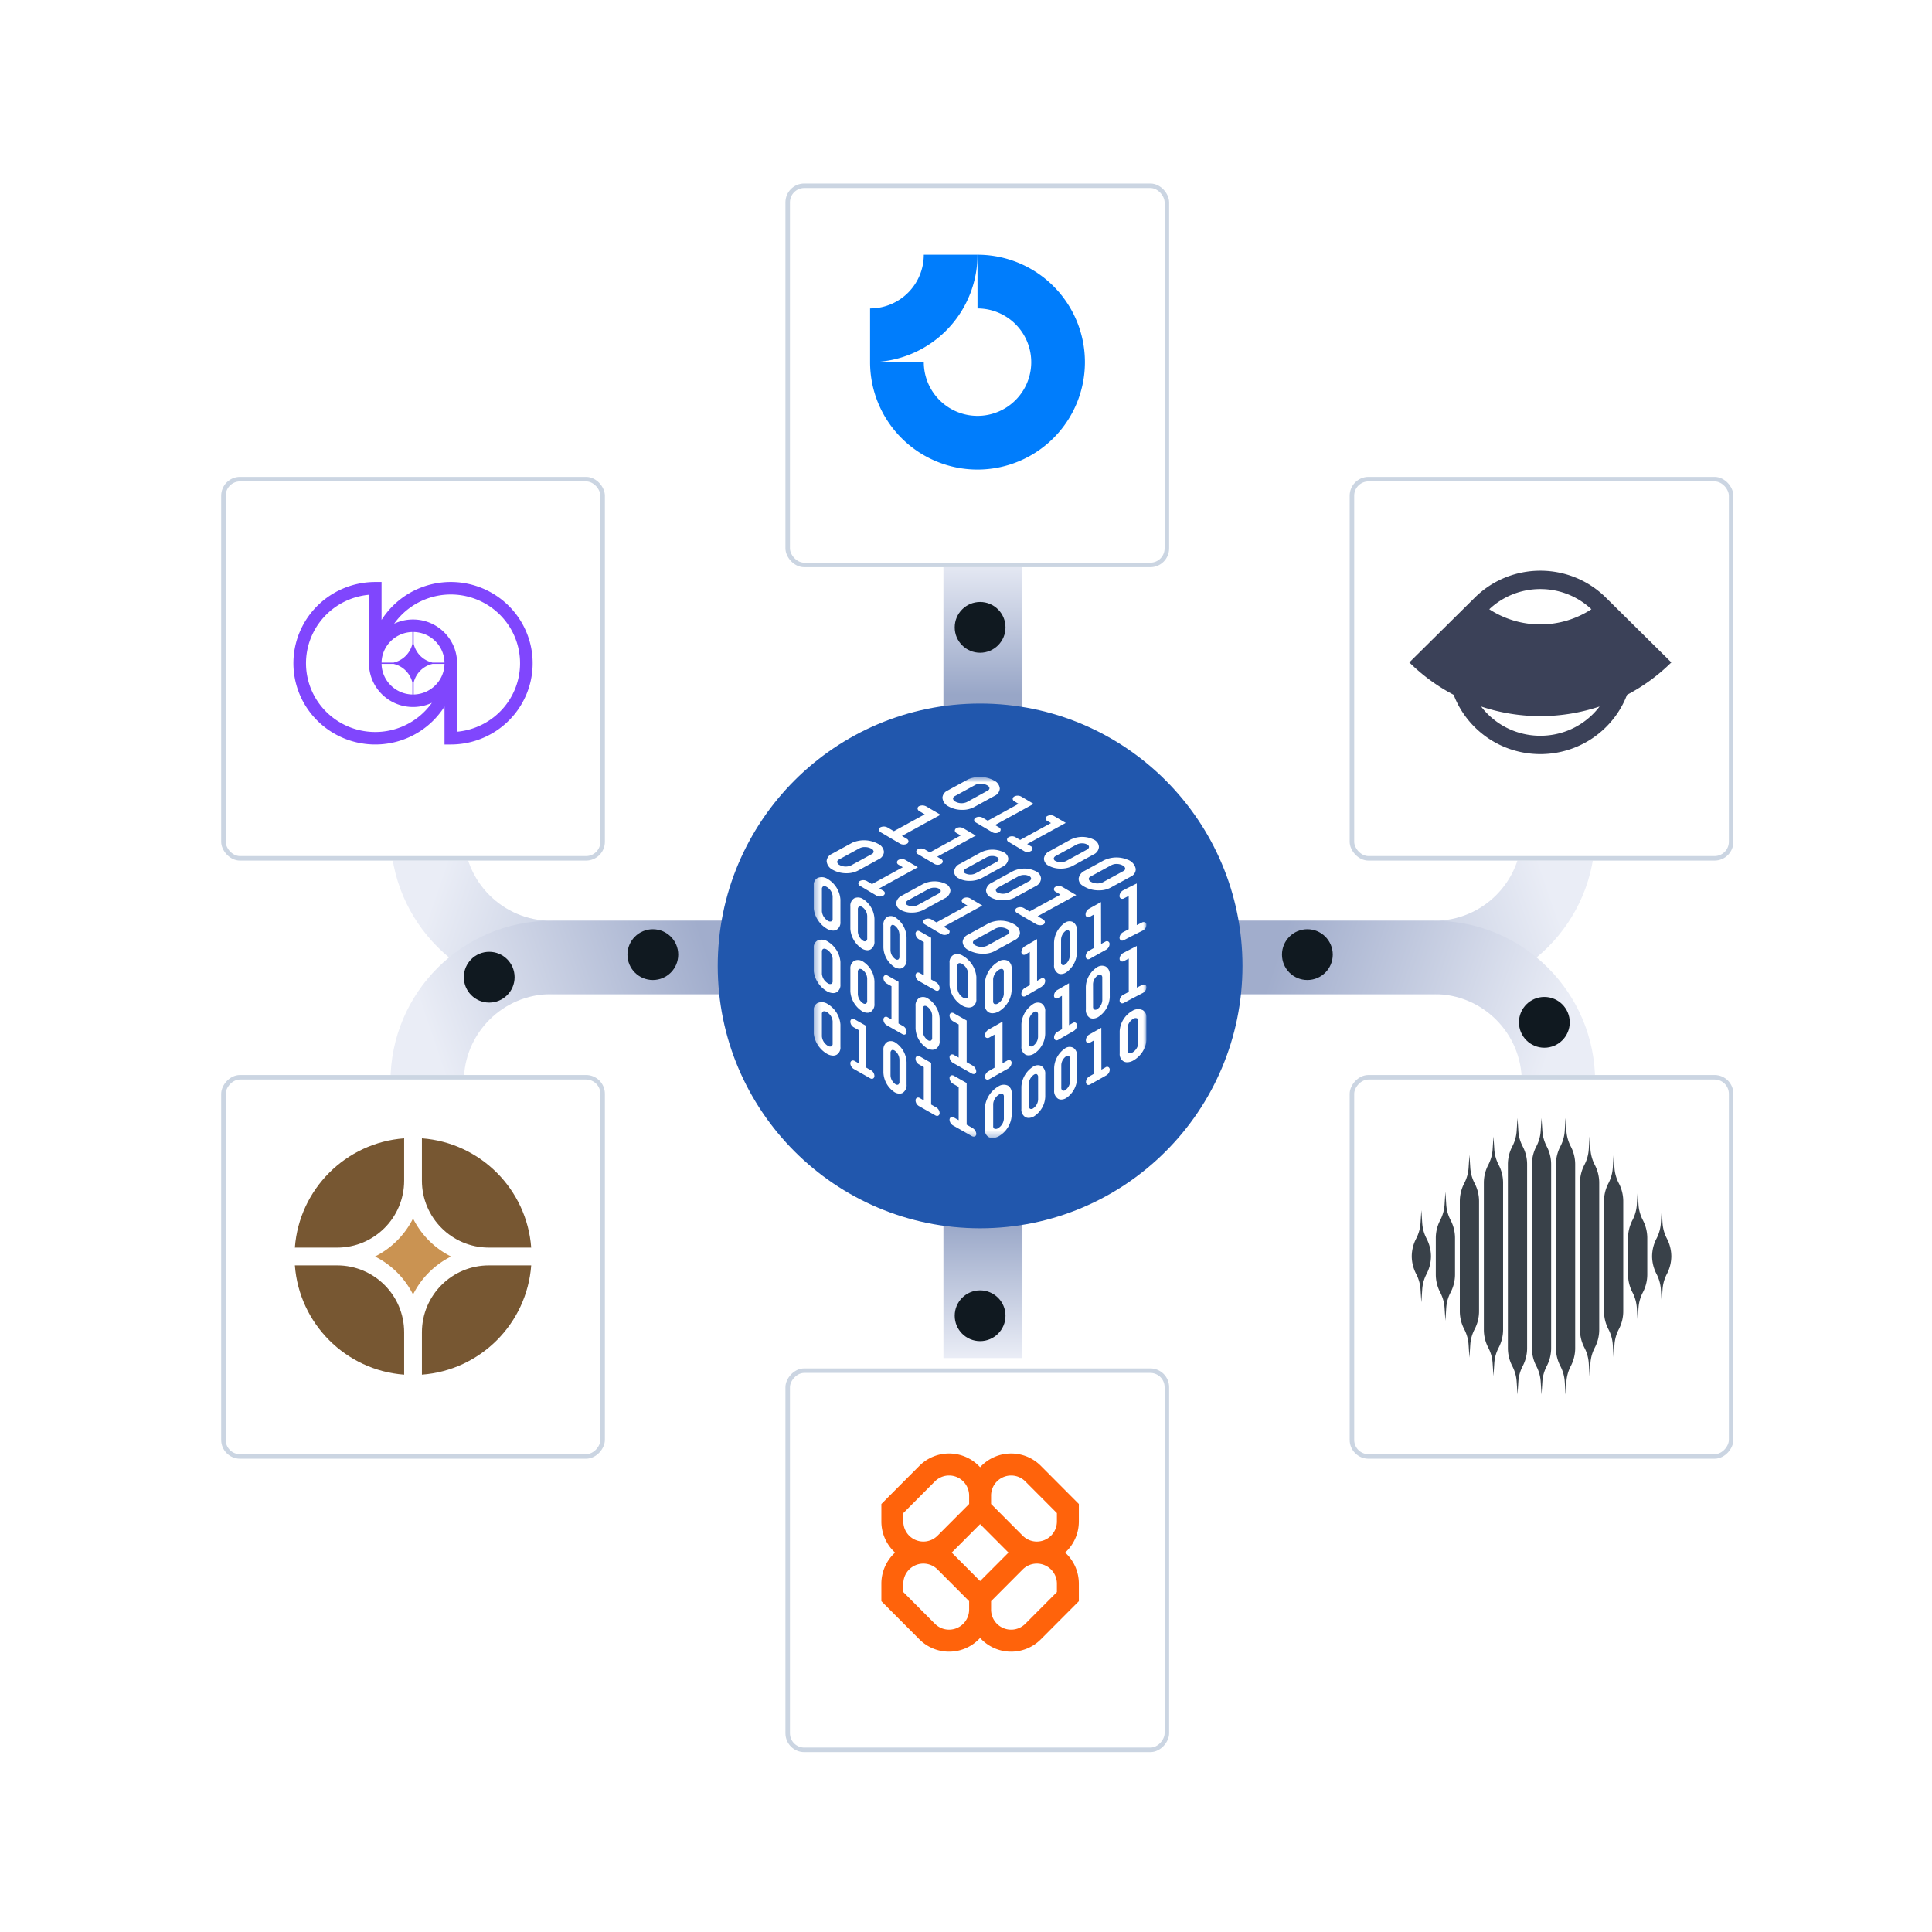
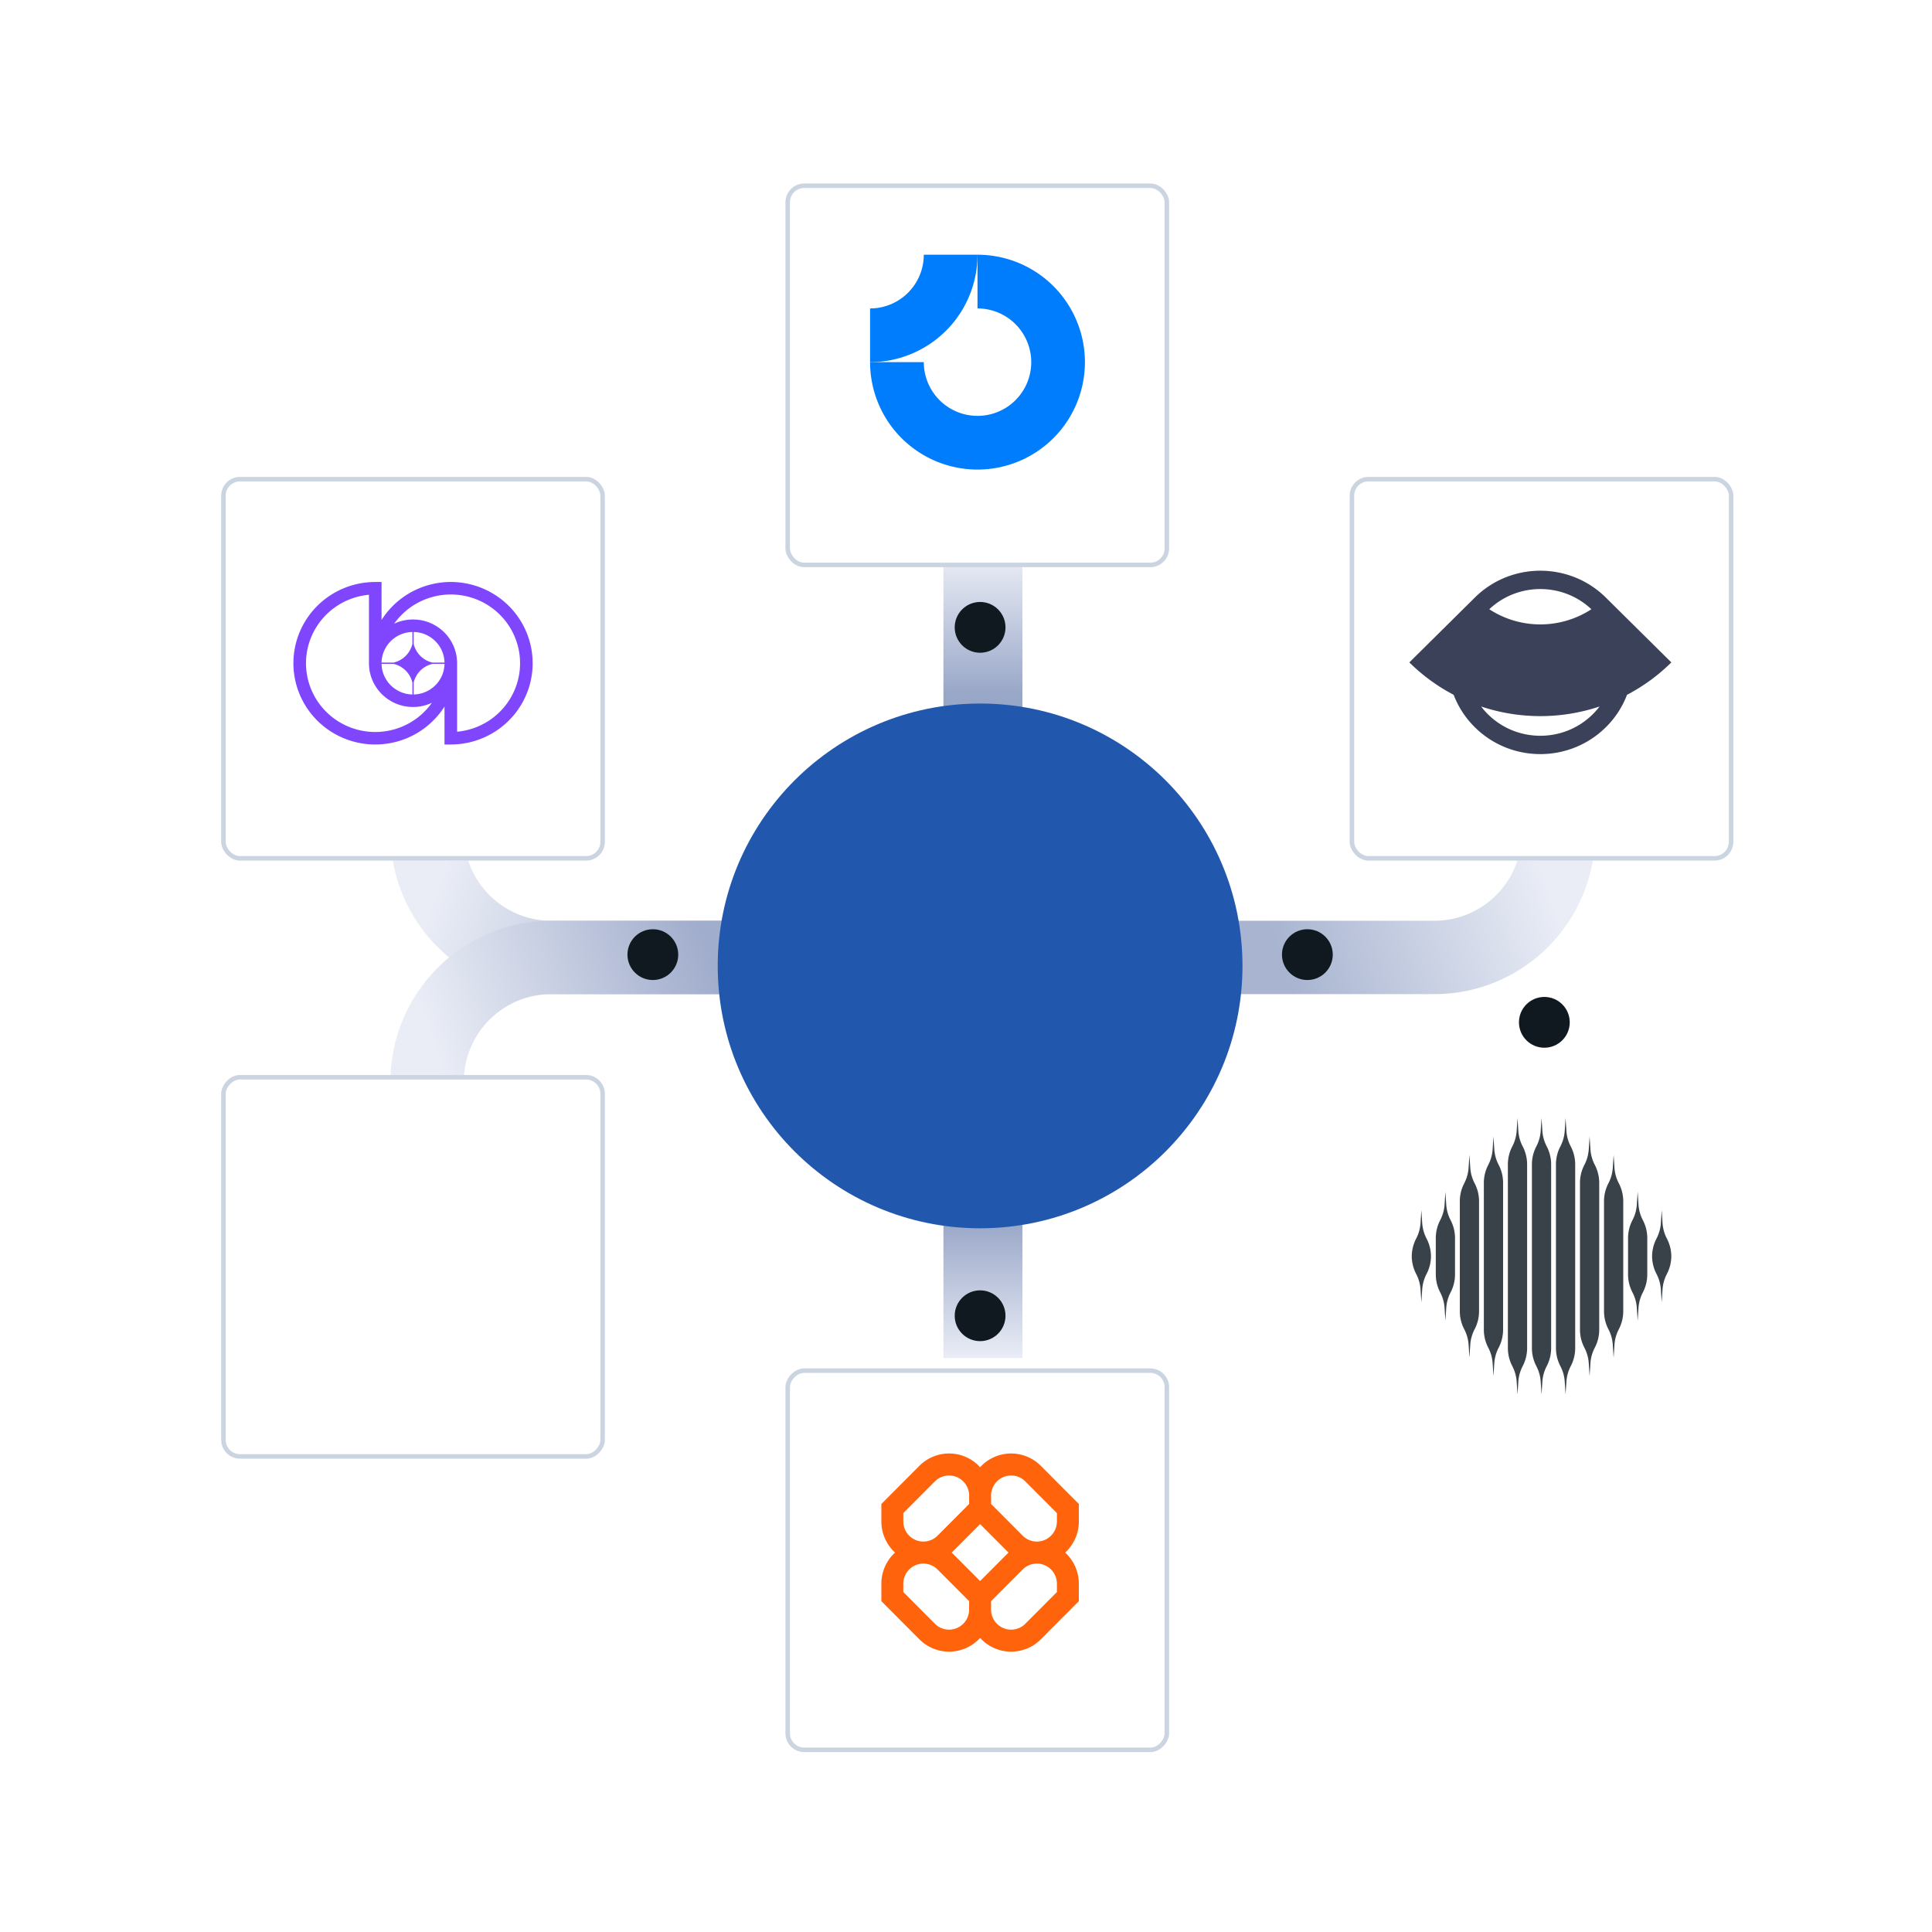
<svg xmlns="http://www.w3.org/2000/svg" fill="none" viewBox="0 0 300 300">
  <path fill="#fff" d="M0 0h300v300H0z" />
  <path fill="url(#a)" d="M146.495 120.635h34.17v12.266h-34.17z" transform="rotate(-90 146.495 120.635)" />
  <path fill="url(#b)" d="M0 0h34.17v12.266H0z" transform="matrix(0 1 1 0 146.495 176.709)" />
  <path fill="url(#c)" fill-rule="evenodd" d="M247.692 129.396c0 13.791-11.18 24.971-24.971 24.971h-31.103v-11.39h31.103c7.501 0 13.581-6.08 13.581-13.581h11.39Z" clip-rule="evenodd" />
-   <path fill="url(#d)" fill-rule="evenodd" d="M247.692 167.947c0-13.791-11.18-24.97-24.971-24.97h-31.103v11.39h31.103c7.501 0 13.581 6.08 13.581 13.58h11.39Z" clip-rule="evenodd" />
  <path fill="url(#e)" fill-rule="evenodd" d="M60.632 129.396c0 13.791 11.18 24.971 24.97 24.971h31.104v-11.39H85.602c-7.5 0-13.58-6.08-13.58-13.581h-11.39Z" clip-rule="evenodd" />
  <path fill="url(#f)" fill-rule="evenodd" d="M60.632 167.947c0-13.791 11.18-24.97 24.97-24.97h31.104v11.39H85.602c-7.5 0-13.58 6.08-13.58 13.58h-11.39Z" clip-rule="evenodd" />
  <circle cx="152.19" cy="149.986" r="40.742" fill="#2157AD" />
  <g clip-path="url(#g)">
    <mask id="h" width="53" height="57" x="126" y="120" maskUnits="userSpaceOnUse" style="mask-type:luminance">
      <path fill="#fff" d="M178.037 120.635h-51.693v56.074h51.693v-56.074Z" />
    </mask>
    <g fill="#fff" mask="url(#h)">
-       <path d="M154.106 157.338a2.13 2.13 0 0 0 1.031-.307 4.103 4.103 0 0 0 1.363-1.36 4.01 4.01 0 0 0 .58-1.821v-3.462a1.292 1.292 0 0 0-.576-1.203 1.54 1.54 0 0 0-1.522.161 4.287 4.287 0 0 0-1.413 1.377 4.176 4.176 0 0 0-.634 1.853v3.459c-.019.226.024.452.126.655.102.204.258.376.451.499.181.101.386.152.594.149Zm.107-1.852v-3.458c.03-.296.128-.581.288-.834a1.95 1.95 0 0 1 .633-.622.796.796 0 0 1 .387-.126.332.332 0 0 1 .169.04.452.452 0 0 1 .18.414v3.461a1.84 1.84 0 0 1-.271.825 1.89 1.89 0 0 1-.622.617.61.61 0 0 1-.585.081.431.431 0 0 1-.18-.401M158.601 154.293a.436.436 0 0 0 .201.401.37.37 0 0 0 .184.046.534.534 0 0 0 .27-.079c1.042-.6 1.546-.899 2.536-1.472l-.053-.145.079.126a1.079 1.079 0 0 0 .477-.849.443.443 0 0 0-.204-.408.42.42 0 0 0-.431.03l-.624.364v-6.481l-.234.137-1.702.998a1.098 1.098 0 0 0-.498.858.439.439 0 0 0 .203.402.451.451 0 0 0 .454-.034l.645-.379v5.157l-.807.469a1.086 1.086 0 0 0-.498.857M164.265 151.125a.981.981 0 0 0 .485.127c.275-.008.542-.089.773-.234a3.926 3.926 0 0 0 1.216-1.335 3.846 3.846 0 0 0 .479-1.728v-3.484a1.39 1.39 0 0 0-.124-.727 1.421 1.421 0 0 0-.479-.567 1.239 1.239 0 0 0-1.255.111c-.504.35-.919.809-1.212 1.342a3.869 3.869 0 0 0-.477 1.731v3.478a1.39 1.39 0 0 0 .123.724c.106.226.27.421.477.565m.492-5.228a1.777 1.777 0 0 1 .746-1.385.423.423 0 0 1 .411-.055.512.512 0 0 1 .191.465v3.484a1.757 1.757 0 0 1-.754 1.377.402.402 0 0 1-.408.054.502.502 0 0 1-.191-.465l.005-3.475ZM168.592 148.499a.45.45 0 0 0 .205.411.362.362 0 0 0 .182.046.513.513 0 0 0 .25-.071c.502-.284.881-.499 1.266-.714l.006-.006c.387-.214.773-.427 1.289-.714a1.057 1.057 0 0 0 .502-.85.448.448 0 0 0-.202-.406.456.456 0 0 0-.452.022l-.66.362-.013-6.507-.229.127c-.685.379-1.024.567-1.689.943-.143.094-.261.22-.344.367a1.04 1.04 0 0 0-.134.48.443.443 0 0 0 .204.411.435.435 0 0 0 .431-.024l.094-.053c.204-.117.351-.199.535-.302l.01 5.189-.782.441a1.051 1.051 0 0 0-.48.846M173.845 145.609a.442.442 0 0 0 .2.399.39.39 0 0 0 .206.055.59.59 0 0 0 .27-.074c.561-.294.986-.516 1.428-.743h.011l.013-.01c.431-.22.878-.444 1.483-.746a1.065 1.065 0 0 0 .58-.862.443.443 0 0 0-.197-.388.547.547 0 0 0-.523.015l-.8.399v-6.469l-.226.111c-.788.39-1.172.583-1.919.97a1.05 1.05 0 0 0-.533.852.453.453 0 0 0 .2.4.49.49 0 0 0 .478-.017l.746-.379v5.173l-.889.464a1.06 1.06 0 0 0-.531.855M153.935 166.085l-.434.247a1.133 1.133 0 0 0-.565.884.418.418 0 0 0 .197.379.41.41 0 0 0 .203.051.662.662 0 0 0 .319-.094c1.206-.682 1.783-1.011 2.9-1.642.152-.094.278-.221.369-.372.091-.15.144-.32.154-.495a.42.42 0 0 0-.198-.393.479.479 0 0 0-.479.034l-.728.414v-6.457l-.231.126-1.941 1.103a1.153 1.153 0 0 0-.565.884.409.409 0 0 0 .197.38.54.54 0 0 0 .516-.042l.779-.442v5.145l-.5.283M163.681 161.083a.449.449 0 0 0 .204.413c.054.03.115.046.177.045a.493.493 0 0 0 .248-.072l.091-.051 1.131-.651 1.227-.703a1.055 1.055 0 0 0 .471-.844.448.448 0 0 0-.206-.413.42.42 0 0 0-.424.027l-.6.345-.011-6.502-1.852 1.074a1.07 1.07 0 0 0-.338.367c-.082.146-.127.31-.132.477a.447.447 0 0 0 .205.412.42.42 0 0 0 .422-.028l.601-.348.009 5.181-.758.434c-.14.095-.256.22-.338.366-.082.147-.127.31-.132.477M159.196 163.742c.161.089.343.136.527.134.296-.01.584-.098.834-.253a3.88 3.88 0 0 0 1.251-1.332 3.812 3.812 0 0 0 .493-1.746v-3.475a1.347 1.347 0 0 0-.12-.715 1.38 1.38 0 0 0-.474-.557 1.314 1.314 0 0 0-1.31.126 4.026 4.026 0 0 0-1.27 1.346 3.937 3.937 0 0 0-.522 1.761v3.467c-.024.241.018.484.123.703.105.219.267.406.471.542m.555-5.203a1.83 1.83 0 0 1 .8-1.39.465.465 0 0 1 .443-.061.5.5 0 0 1 .187.453v3.472a1.728 1.728 0 0 1-.225.786 1.785 1.785 0 0 1-.562.604.483.483 0 0 1-.456.059.486.486 0 0 1-.188-.446l.001-3.477ZM161.715 165.523a1.322 1.322 0 0 0-1.31.114c-.527.342-.965.8-1.278 1.338a3.91 3.91 0 0 0-.526 1.759v3.465a1.33 1.33 0 0 0 .124.705c.105.22.268.407.473.544.162.092.346.139.533.138.292-.01.577-.094.826-.244.52-.337.95-.791 1.255-1.325a3.766 3.766 0 0 0 .494-1.742v-3.474a1.39 1.39 0 0 0-.595-1.278m-.515 5.211a1.73 1.73 0 0 1-.226.782 1.782 1.782 0 0 1-.561.598.472.472 0 0 1-.459.054.492.492 0 0 1-.188-.446v-3.468a1.79 1.79 0 0 1 .8-1.39.605.605 0 0 1 .298-.094.288.288 0 0 1 .146.036.498.498 0 0 1 .189.454l.001 3.474ZM156.5 168.568a1.542 1.542 0 0 0-1.52.154 4.258 4.258 0 0 0-1.413 1.374 4.164 4.164 0 0 0-.631 1.851v3.459c-.018.225.026.451.127.654s.256.375.448.5c.183.1.389.152.599.149.365-.012.72-.116 1.031-.304a4.058 4.058 0 0 0 1.365-1.352 3.968 3.968 0 0 0 .581-1.815v-3.462a1.286 1.286 0 0 0-.121-.682 1.321 1.321 0 0 0-.458-.526m-.627 1.716v3.461a1.829 1.829 0 0 1-.271.822c-.156.25-.369.46-.623.613a.613.613 0 0 1-.586.079.431.431 0 0 1-.18-.401v-3.46a1.89 1.89 0 0 1 .287-.831 1.96 1.96 0 0 1 .634-.621.597.597 0 0 1 .559-.078.45.45 0 0 1 .18.416ZM169.207 158.034c.157.086.335.13.515.127a1.66 1.66 0 0 0 .798-.234 3.942 3.942 0 0 0 1.28-1.33 3.841 3.841 0 0 0 .523-1.756l-.006-3.484a1.35 1.35 0 0 0-.128-.713 1.382 1.382 0 0 0-.478-.551 1.35 1.35 0 0 0-1.355.096 3.835 3.835 0 0 0-1.258 1.325 3.743 3.743 0 0 0-.492 1.745l.007 3.488a1.392 1.392 0 0 0 .594 1.287Zm.515-5.229a1.728 1.728 0 0 1 .787-1.38.467.467 0 0 1 .456-.051.505.505 0 0 1 .195.455l.006 3.485a1.741 1.741 0 0 1-.232.788 1.79 1.79 0 0 1-.569.602.453.453 0 0 1-.443.053.507.507 0 0 1-.192-.46l-.008-3.492ZM177.317 152.949l-.795.409v-6.469l-.226.115c-.787.403-1.168.601-1.913.994a1.063 1.063 0 0 0-.531.858.433.433 0 0 0 .203.398.489.489 0 0 0 .476-.02c.301-.16.485-.253.741-.392v5.173l-.887.474a1.06 1.06 0 0 0-.529.858.44.44 0 0 0 .203.399c.06.035.129.053.199.052a.58.58 0 0 0 .276-.076c.566-.304.995-.533 1.428-.758h.006l.008-.006c.44-.232.885-.464 1.483-.774.161-.086.299-.211.399-.362.101-.152.161-.326.176-.506a.425.425 0 0 0-.197-.385.534.534 0 0 0-.521.023M166.638 162.683a1.249 1.249 0 0 0-1.256.102 3.892 3.892 0 0 0-1.217 1.329 3.799 3.799 0 0 0-.477 1.724v3.477c-.025.249.018.499.124.727.106.227.271.423.478.568a.994.994 0 0 0 .498.126c.268-.008.53-.085.759-.223a3.873 3.873 0 0 0 1.22-1.326 3.8 3.8 0 0 0 .478-1.723v-3.484a1.41 1.41 0 0 0-.605-1.299m-.487 5.234a1.732 1.732 0 0 1-.755 1.368.423.423 0 0 1-.412.049.512.512 0 0 1-.19-.471v-3.476c.009-.27.082-.534.213-.772a1.79 1.79 0 0 1 .54-.599.42.42 0 0 1 .198-.08.427.427 0 0 1 .212.03.516.516 0 0 1 .193.469l.001 3.482ZM171.683 165.728l-.657.367-.012-6.504-.23.126c-.686.379-1.022.571-1.687.948a1.054 1.054 0 0 0-.48.845.446.446 0 0 0 .206.412.433.433 0 0 0 .43-.024l.629-.355.01 5.18-.782.443a1.054 1.054 0 0 0-.479.845.453.453 0 0 0 .205.413c.055.03.117.046.18.045a.498.498 0 0 0 .25-.07l1.268-.715c.386-.215.773-.434 1.288-.726a1.064 1.064 0 0 0 .5-.854.453.453 0 0 0-.204-.405.453.453 0 0 0-.229-.046.453.453 0 0 0-.223.072M177.447 156.858a1.664 1.664 0 0 0-1.622.106 3.931 3.931 0 0 0-1.381 1.328 3.852 3.852 0 0 0-.58 1.809v3.477a1.32 1.32 0 0 0 .588 1.222c.175.099.374.151.576.148.334-.011.66-.106.947-.274a4.154 4.154 0 0 0 1.424-1.343 4.056 4.056 0 0 0 .637-1.834v-3.463a1.295 1.295 0 0 0-.589-1.18m-.696 5.159a1.838 1.838 0 0 1-.287.821c-.16.248-.378.455-.635.605a.595.595 0 0 1-.563.068.463.463 0 0 1-.187-.425v-3.475c.023-.29.117-.57.274-.816a1.81 1.81 0 0 1 .628-.599.628.628 0 0 1 .589-.061.456.456 0 0 1 .188.417l-.007 3.465ZM134.013 149.316a1.387 1.387 0 0 0-1.376-.114 1.36 1.36 0 0 0-.47.542c-.104.218-.146.46-.122.701v3.467c.034.62.215 1.224.53 1.763.315.539.755.999 1.284 1.341.246.15.528.234.818.244.18.003.357-.041.515-.127a1.378 1.378 0 0 0 .593-1.269v-3.471a3.792 3.792 0 0 0-.506-1.749 3.885 3.885 0 0 0-1.266-1.328Zm.644 2.613v3.466a.501.501 0 0 1-.188.452.478.478 0 0 1-.453-.059 1.825 1.825 0 0 1-.571-.602 1.776 1.776 0 0 1-.24-.788v-3.47a.486.486 0 0 1 .19-.442c.047-.027.1-.04.154-.039a.649.649 0 0 1 .312.096c.235.154.429.361.567.602.138.241.217.511.229.788M128.547 146.212a1.672 1.672 0 0 0-1.626-.158 1.273 1.273 0 0 0-.451.501 1.24 1.24 0 0 0-.126.656v3.467a4.17 4.17 0 0 0 .633 1.855c.355.562.84 1.034 1.415 1.378.294.18.63.281.975.295.195.003.386-.045.556-.139.198-.132.356-.314.458-.526.102-.213.144-.448.121-.682v-3.466a3.988 3.988 0 0 0-.585-1.823 4.1 4.1 0 0 0-1.37-1.358Zm.744 2.669v3.467a.45.45 0 0 1-.18.416.595.595 0 0 1-.564-.081 1.936 1.936 0 0 1-.923-1.455v-3.467a.434.434 0 0 1 .179-.402.377.377 0 0 1 .186-.046.857.857 0 0 1 .403.127c.255.154.469.365.626.616.157.251.251.534.276.827M140.295 159.362l-.773-.437v-6.472l-1.712-.978a.427.427 0 0 0-.428-.025.446.446 0 0 0-.205.412 1.041 1.041 0 0 0 .478.842l.773.435v5.157l-.618-.349a.43.43 0 0 0-.428-.025.45.45 0 0 0-.205.41 1.042 1.042 0 0 0 .478.842l2.487 1.415a.505.505 0 0 0 .248.071.366.366 0 0 0 .181-.046.452.452 0 0 0 .202-.41 1.032 1.032 0 0 0-.478-.842ZM144.091 155.05a1.34 1.34 0 0 0-1.33-.114c-.204.14-.366.331-.47.553a1.351 1.351 0 0 0-.121.711v3.477c.023.614.195 1.214.503 1.749.307.535.741.991 1.264 1.329.253.155.543.242.84.252.188.002.372-.045.535-.136.203-.136.366-.323.47-.542.105-.219.147-.461.124-.701v-3.475a3.906 3.906 0 0 0-.53-1.764 4.003 4.003 0 0 0-1.285-1.339Zm.654 2.619v3.467a.482.482 0 0 1-.188.444c-.076.03-.159.04-.241.03a.483.483 0 0 1-.225-.09 1.765 1.765 0 0 1-.797-1.39v-3.462a.495.495 0 0 1 .189-.451.306.306 0 0 1 .149-.035.632.632 0 0 1 .305.095c.235.155.43.361.57.602.141.241.222.51.238.788M151.04 165.465l-.937-.531v-6.471l-1.977-1.122a.482.482 0 0 0-.48-.034.43.43 0 0 0-.201.394 1.106 1.106 0 0 0 .527.868l.888.505v5.151l-.734-.415a.485.485 0 0 0-.48-.036.437.437 0 0 0-.201.393 1.103 1.103 0 0 0 .527.87l1.417.807 1.48.839a.644.644 0 0 0 .32.093.4.4 0 0 0 .203-.05.415.415 0 0 0 .197-.379 1.136 1.136 0 0 0-.566-.885M128.547 155.919a1.656 1.656 0 0 0-1.625-.159 1.254 1.254 0 0 0-.453.5 1.231 1.231 0 0 0-.125.658v3.468c.06.658.277 1.293.632 1.855a4.29 4.29 0 0 0 1.416 1.378c.294.179.63.281.975.294.195.003.387-.045.557-.139.197-.132.355-.314.457-.526.102-.212.144-.447.121-.68v-3.467a4 4 0 0 0-.585-1.823 4.093 4.093 0 0 0-1.37-1.359Zm.744 2.67v3.468a.452.452 0 0 1-.18.415.607.607 0 0 1-.564-.08 1.956 1.956 0 0 1-.634-.62 1.914 1.914 0 0 1-.289-.832v-3.472a.436.436 0 0 1 .179-.402.365.365 0 0 1 .186-.044.856.856 0 0 1 .403.126 1.9 1.9 0 0 1 .626.616c.157.25.251.533.276.826M135.296 166.224l-.791-.45v-6.476l-1.803-1.024a.474.474 0 0 0-.458-.03.45.45 0 0 0-.157.173.428.428 0 0 0-.046.228 1.071 1.071 0 0 0 .506.856l.816.464v5.156l-.661-.379a.473.473 0 0 0-.458-.029.45.45 0 0 0-.157.173.43.43 0 0 0-.046.228c.008.172.059.339.147.488.088.149.211.275.359.368l2.591 1.474a.531.531 0 0 0 .258.073.376.376 0 0 0 .18-.046.447.447 0 0 0 .202-.408 1.047 1.047 0 0 0-.484-.846M139.052 161.889a1.284 1.284 0 0 0-1.278-.101c-.206.143-.37.337-.475.562a1.382 1.382 0 0 0-.123.719v3.469a3.82 3.82 0 0 0 .491 1.726 3.9 3.9 0 0 0 1.23 1.325c.233.142.499.222.773.23.176.003.35-.041.503-.126a1.42 1.42 0 0 0 .477-.563c.105-.226.148-.475.123-.722v-3.467a3.815 3.815 0 0 0-.49-1.726 3.915 3.915 0 0 0-1.231-1.326Zm.613 2.596v3.468a.497.497 0 0 1-.191.46.433.433 0 0 1-.421-.052 1.77 1.77 0 0 1-.55-.595 1.731 1.731 0 0 1-.223-.773v-3.467a.505.505 0 0 1 .189-.46.273.273 0 0 1 .142-.036.59.59 0 0 1 .281.086 1.76 1.76 0 0 1 .767 1.369M145.401 171.972l-.816-.464v-6.472l-1.778-1.011a.437.437 0 0 0-.435-.027.452.452 0 0 0-.204.409 1.053 1.053 0 0 0 .485.845l.791.45v5.157l-.637-.363a.426.426 0 0 0-.214-.071.424.424 0 0 0-.221.046.456.456 0 0 0-.159.176.453.453 0 0 0-.045.232 1.057 1.057 0 0 0 .485.845l2.593 1.472a.56.56 0 0 0 .271.077.374.374 0 0 0 .187-.047.445.445 0 0 0 .201-.4 1.086 1.086 0 0 0-.504-.857M151.04 175.172l-.937-.53v-6.472l-1.977-1.121a.484.484 0 0 0-.48-.035.437.437 0 0 0-.201.394 1.095 1.095 0 0 0 .527.868l.888.506v5.156l-.734-.416a.484.484 0 0 0-.48-.034.437.437 0 0 0-.201.393 1.106 1.106 0 0 0 .527.869l1.427.809 1.481.839a.647.647 0 0 0 .321.093.41.41 0 0 0 .203-.05.41.41 0 0 0 .196-.379 1.153 1.153 0 0 0-.565-.885M134.013 139.607a1.383 1.383 0 0 0-1.376-.113 1.336 1.336 0 0 0-.593 1.243v3.467a3.92 3.92 0 0 0 .531 1.763 4.01 4.01 0 0 0 1.283 1.34c.247.15.529.235.819.244.18.003.357-.041.515-.126.205-.141.368-.333.472-.556.104-.223.146-.47.121-.714v-3.47a3.805 3.805 0 0 0-.504-1.749 3.891 3.891 0 0 0-1.264-1.329m.644 2.613v3.467a.497.497 0 0 1-.188.453c-.075.028-.155.038-.235.028a.488.488 0 0 1-.219-.088 1.822 1.822 0 0 1-.57-.602 1.772 1.772 0 0 1-.24-.787v-3.47a.482.482 0 0 1 .19-.444c.046-.026.1-.04.154-.039a.66.66 0 0 1 .312.096c.234.155.428.361.567.602.138.242.217.512.229.788M128.547 136.504a1.668 1.668 0 0 0-1.625-.158 1.275 1.275 0 0 0-.451.502 1.237 1.237 0 0 0-.127.657v3.472a4.17 4.17 0 0 0 .633 1.855c.355.561.84 1.033 1.415 1.378.294.179.63.28.975.293.195.003.387-.045.557-.139a1.308 1.308 0 0 0 .578-1.206v-3.471a4.007 4.007 0 0 0-.584-1.824 4.106 4.106 0 0 0-1.371-1.359Zm.744 2.671v3.466a.45.45 0 0 1-.18.417.607.607 0 0 1-.564-.081 1.956 1.956 0 0 1-.635-.622 1.917 1.917 0 0 1-.288-.833v-3.468a.436.436 0 0 1 .179-.403.38.38 0 0 1 .187-.045.838.838 0 0 1 .402.126c.255.154.47.365.627.616.157.251.251.534.275.827M139.052 142.473a1.276 1.276 0 0 0-1.278-.1 1.371 1.371 0 0 0-.598 1.283v3.467a3.82 3.82 0 0 0 .491 1.726c.298.53.72.984 1.23 1.325.233.142.499.221.773.23.176.002.35-.041.503-.126.207-.143.372-.337.477-.562.105-.226.147-.475.121-.722v-3.468a3.835 3.835 0 0 0-.49-1.728 3.903 3.903 0 0 0-1.23-1.326m.612 2.597v3.467a.498.498 0 0 1-.191.462.439.439 0 0 1-.421-.052 1.778 1.778 0 0 1-.551-.597 1.73 1.73 0 0 1-.222-.774v-3.463a.508.508 0 0 1 .189-.463.301.301 0 0 1 .142-.035c.1.005.196.035.281.088.226.156.412.36.545.597.133.237.209.501.221.772M145.401 152.557l-.816-.464v-6.473l-1.778-1.011a.433.433 0 0 0-.435-.026.452.452 0 0 0-.204.408 1.057 1.057 0 0 0 .485.847l.791.449v5.157l-.637-.362a.436.436 0 0 0-.435-.026.452.452 0 0 0-.204.409 1.053 1.053 0 0 0 .485.844l1.282.729 1.309.745a.563.563 0 0 0 .269.077.373.373 0 0 0 .188-.048.443.443 0 0 0 .201-.401 1.079 1.079 0 0 0-.504-.857M149.557 148.444a1.562 1.562 0 0 0-1.531-.155 1.293 1.293 0 0 0-.579 1.206v3.468a4.01 4.01 0 0 0 .586 1.821 4.097 4.097 0 0 0 1.372 1.355c.31.188.666.294 1.031.306.208.003.414-.048.596-.148a1.27 1.27 0 0 0 .45-.501c.102-.204.146-.431.127-.656v-3.462a4.17 4.17 0 0 0-.633-1.856 4.27 4.27 0 0 0-1.416-1.378m.773 2.684v3.467a.445.445 0 0 1-.035.225.447.447 0 0 1-.146.177.633.633 0 0 1-.589-.08 1.89 1.89 0 0 1-.626-.616 1.854 1.854 0 0 1-.275-.827v-3.467a.436.436 0 0 1 .033-.231.457.457 0 0 1 .147-.185.36.36 0 0 1 .174-.041.821.821 0 0 1 .386.126c.258.157.476.37.636.623.16.252.259.538.288.834M147.297 125.226a4.268 4.268 0 0 0 2.117.528 3.795 3.795 0 0 0 1.795-.406l3.21-1.758c.229-.098.426-.255.572-.454a1.36 1.36 0 0 0 .257-.677 1.52 1.52 0 0 0-.902-1.263 4.579 4.579 0 0 0-1.988-.553 4.594 4.594 0 0 0-2.032.371l-3.212 1.757a1.331 1.331 0 0 0-.539.443 1.294 1.294 0 0 0-.234.651c.025.29.127.568.295.806.169.239.398.43.665.555m.682-1.235a.474.474 0 0 1 .284-.371l3.208-1.757c.244-.12.514-.179.786-.172.36-.006.716.082 1.031.253a.59.59 0 0 1 .357.458.49.49 0 0 1-.3.379l-3.214 1.762a2.008 2.008 0 0 1-1.787-.066.62.62 0 0 1-.369-.486M157.5 124.425l.667.394-4.789 2.623-.818-.484a1.145 1.145 0 0 0-1.031-.011.457.457 0 0 0-.268.379.45.45 0 0 0 .248.379l1.309.775 1.279.758c.15.084.32.128.492.126.18.001.357-.043.516-.126a.482.482 0 0 0 .278-.387.416.416 0 0 0-.232-.361l-.644-.379 5.994-3.285-1.949-1.149a1.143 1.143 0 0 0-1.03-.011.465.465 0 0 0-.27.379.447.447 0 0 0 .248.38ZM162.587 127.444l.61.362-4.79 2.621-.76-.451a1.1 1.1 0 0 0-.999 0 .48.48 0 0 0-.279.389.408.408 0 0 0 .226.352l1.229.731 1.231.73a.96.96 0 0 0 .482.116c.179.001.357-.043.515-.126a.475.475 0 0 0 .282-.389.41.41 0 0 0-.227-.354l-.609-.361 5.993-3.286-1.85-1.079a1.107 1.107 0 0 0-.998.008.473.473 0 0 0-.281.388.403.403 0 0 0 .064.207.41.41 0 0 0 .161.148M176.362 134.959a1.862 1.862 0 0 0-.432-.909 1.928 1.928 0 0 0-.848-.561 4.502 4.502 0 0 0-3.726.127l-2.925 1.599a1.632 1.632 0 0 0-.62.482 1.583 1.583 0 0 0-.316.711 1.226 1.226 0 0 0 .578 1.088 4.383 4.383 0 0 0 2.568.758 3.674 3.674 0 0 0 1.734-.379l3.212-1.756c.227-.1.421-.262.558-.466.137-.205.212-.443.215-.688m-7.308 1.516a.48.48 0 0 1 .299-.379l3.212-1.756c.248-.129.525-.195.805-.192.344-.004.684.08.984.244a.629.629 0 0 1 .373.486.47.47 0 0 1-.285.371l-3.212 1.757a2.07 2.07 0 0 1-1.815-.083.597.597 0 0 1-.356-.459M162.1 133.342a1.272 1.272 0 0 0 .735 1.085 3.79 3.79 0 0 0 1.879.452 3.963 3.963 0 0 0 1.856-.425l3.211-1.758c.237-.101.441-.263.593-.468.151-.205.244-.446.268-.698a1.314 1.314 0 0 0-.221-.671 1.354 1.354 0 0 0-.54-.466 4.058 4.058 0 0 0-3.677 0l-3.212 1.766a1.484 1.484 0 0 0-.609.473 1.447 1.447 0 0 0-.283.71Zm1.521-.027a.527.527 0 0 1 .112-.246.555.555 0 0 1 .221-.162l3.212-1.759c.262-.133.554-.2.849-.195.284-.008.565.059.814.193a.456.456 0 0 1 .273.379.532.532 0 0 1-.327.407l-3.21 1.756a1.897 1.897 0 0 1-1.675 0 .44.44 0 0 1-.268-.363M136.779 129.253c1.245.73 1.836 1.078 2.978 1.75.171.094.366.142.563.14.172.003.342-.036.494-.114a.444.444 0 0 0 .258-.379.484.484 0 0 0-.267-.403l-.753-.443 5.758-3.159.22-.137-2.198-1.285a1.26 1.26 0 0 0-1.106-.053.43.43 0 0 0-.248.364.514.514 0 0 0 .09.259.541.541 0 0 0 .211.18l.81.475-4.787 2.62-.962-.564a1.233 1.233 0 0 0-1.106-.052.427.427 0 0 0-.249.364.53.53 0 0 0 .301.437M151.289 129.619l-1.726-1.024a1.142 1.142 0 0 0-1.03-.013.46.46 0 0 0-.269.379.438.438 0 0 0 .247.379l.666.393-4.79 2.629-.817-.482a1.146 1.146 0 0 0-1.031-.013.472.472 0 0 0-.268.379.445.445 0 0 0 .248.379l2.591 1.535c.15.085.32.128.493.127.18.001.357-.043.515-.127a.471.471 0 0 0 .277-.386.422.422 0 0 0-.231-.362l-.406-.24-.234-.137 5.994-3.285-.229-.131ZM153.846 139.347a3.783 3.783 0 0 0 1.88.454 3.97 3.97 0 0 0 1.854-.426l3.21-1.758a1.438 1.438 0 0 0 .863-1.167 1.314 1.314 0 0 0-.221-.671 1.354 1.354 0 0 0-.54-.466 4.045 4.045 0 0 0-1.839-.44c-.64 0-1.271.15-1.839.44l-3.211 1.758a1.482 1.482 0 0 0-.609.472 1.429 1.429 0 0 0-.282.708c.011.229.086.451.215.642s.308.345.519.445m6.266-2.906a.53.53 0 0 1-.327.403l-3.21 1.759a1.915 1.915 0 0 1-1.675-.006.443.443 0 0 1-.268-.363.535.535 0 0 1 .333-.408l3.211-1.758c.262-.133.554-.201.849-.197.284-.007.564.06.813.193a.455.455 0 0 1 .274.38M148.837 136.374a3.454 3.454 0 0 0 1.724.41 4.05 4.05 0 0 0 1.897-.444l3.211-1.757c.243-.105.455-.271.613-.481.158-.209.257-.456.289-.715a1.21 1.21 0 0 0-.2-.612 1.24 1.24 0 0 0-.491-.428 4.037 4.037 0 0 0-3.621.034l-3.211 1.758c-.244.105-.455.27-.613.48a1.469 1.469 0 0 0-.289.715 1.213 1.213 0 0 0 .691 1.04Zm6.237-2.946c0 .147-.129.3-.346.419l-3.21 1.756a1.84 1.84 0 0 1-1.625.023.412.412 0 0 1-.242-.333.555.555 0 0 1 .344-.419l3.211-1.756c.267-.136.564-.205.865-.201.265-.007.528.054.762.177a.404.404 0 0 1 .241.332M166.894 138.858c-.797-.468-1.184-.695-1.932-1.137a1.177 1.177 0 0 0-1.058-.026.45.45 0 0 0-.258.379.475.475 0 0 0 .267.401l.752.442-4.796 2.616-.795-.468-.111-.066a1.18 1.18 0 0 0-1.055-.022.453.453 0 0 0-.258.379.473.473 0 0 0 .267.402l.111.064c1.072.632 1.664.979 2.868 1.684.192.106.408.161.628.159.166.004.33-.032.477-.106a.427.427 0 0 0 .249-.362.532.532 0 0 0-.3-.44l-.821-.484 5.993-3.285-.228-.13ZM136.433 133.431c.228-.098.425-.255.571-.453.146-.199.234-.432.257-.676a1.52 1.52 0 0 0-.902-1.264 4.598 4.598 0 0 0-4.017-.183l-3.208 1.756a1.324 1.324 0 0 0-.54.445 1.287 1.287 0 0 0-.233.653c.025.289.126.567.294.805.168.238.397.429.663.554a4.275 4.275 0 0 0 2.118.529 3.789 3.789 0 0 0 1.79-.408l3.207-1.758Zm-.773-1.183a.49.49 0 0 1-.299.379l-3.211 1.756a2.008 2.008 0 0 1-1.787-.066.63.63 0 0 1-.371-.485.466.466 0 0 1 .286-.371l3.216-1.757c.243-.119.513-.178.784-.17.361-.006.716.081 1.031.252a.597.597 0 0 1 .356.46M137.404 138.695a.423.423 0 0 0-.232-.363l-.638-.379 5.993-3.285-.229-.135-1.725-1.011a1.143 1.143 0 0 0-1.03-.011.46.46 0 0 0-.268.379.457.457 0 0 0 .247.379l.665.394-4.789 2.619-.818-.484a1.146 1.146 0 0 0-1.031-.011.456.456 0 0 0-.269.379.445.445 0 0 0 .247.379l2.593 1.537a.99.99 0 0 0 .492.126c.18 0 .357-.043.515-.126a.479.479 0 0 0 .277-.386M146.679 139.502a1.51 1.51 0 0 0 .613-.479c.158-.209.258-.456.289-.715a1.213 1.213 0 0 0-.691-1.039 4.024 4.024 0 0 0-3.62.034l-3.211 1.757c-.243.105-.455.27-.613.48-.158.21-.258.456-.289.715a1.22 1.22 0 0 0 .691 1.04 3.449 3.449 0 0 0 1.722.41 4.065 4.065 0 0 0 1.901-.445l3.208-1.758Zm-5.777 1.045a.407.407 0 0 1-.241-.333c0-.147.129-.3.345-.418l3.209-1.757c.267-.135.564-.204.865-.201.266-.007.529.054.763.178.066.03.123.077.165.135a.396.396 0 0 1 .074.198c0 .146-.129.299-.345.418l-3.211 1.756a1.82 1.82 0 0 1-1.624.024ZM147.215 144.296l-.668-.394 5.994-3.285-1.925-1.137a1.113 1.113 0 0 0-1.007 0 .465.465 0 0 0-.277.386.422.422 0 0 0 .23.362l.644.379-4.795 2.623-.788-.468a1.112 1.112 0 0 0-1.007 0 .482.482 0 0 0-.279.387.421.421 0 0 0 .233.36c.508.302.89.529 1.281.758l.742.441.568.336a1.134 1.134 0 0 0 1.031.012.463.463 0 0 0 .269-.379.445.445 0 0 0-.247-.38M157.422 143.495a4.322 4.322 0 0 0-3.903-.126l-3.212 1.762a1.39 1.39 0 0 0-.574.457 1.35 1.35 0 0 0-.256.681c.023.27.118.529.277.751.158.222.374.399.625.512a4.659 4.659 0 0 0 2.282.561 3.709 3.709 0 0 0 1.736-.379l3.211-1.757c.217-.099.404-.252.54-.445s.216-.418.233-.652a1.65 1.65 0 0 0-.295-.806 1.698 1.698 0 0 0-.665-.554m-.681 1.236a.458.458 0 0 1-.285.37l-3.211 1.758a2.071 2.071 0 0 1-1.816-.084.599.599 0 0 1-.356-.457.491.491 0 0 1 .302-.379l3.21-1.756c.247-.124.522-.186.799-.18.344-.004.684.08.985.244a.629.629 0 0 1 .372.486" />
-     </g>
+       </g>
  </g>
  <g filter="url(#i)">
    <g filter="url(#j)">
      <rect width="59.579" height="59.579" x="34.347" y="72.446" fill="#fff" rx="2.919" />
      <rect width="58.878" height="58.878" x="34.697" y="72.796" stroke="#CBD5E2" stroke-width=".701" rx="2.569" />
    </g>
    <g clip-path="url(#k)">
      <path fill="#8046FD" fill-rule="evenodd" d="M46.529 97.757a12.532 12.532 0 0 0-.724 7.29c.49 2.448 1.701 4.696 3.479 6.46a12.736 12.736 0 0 0 6.507 3.453c2.465.487 5.02.237 7.343-.718a12.689 12.689 0 0 0 5.814-4.814l.076-.118v5.892h.978c2.513 0 4.97-.74 7.06-2.126a12.637 12.637 0 0 0 4.681-5.662 12.53 12.53 0 0 0 .723-7.29 12.588 12.588 0 0 0-3.478-6.46 12.737 12.737 0 0 0-6.507-3.453 12.795 12.795 0 0 0-7.343.718 12.69 12.69 0 0 0-5.89 4.933v-5.893h-.978c-2.513 0-4.97.74-7.06 2.126a12.637 12.637 0 0 0-4.681 5.662Zm10.764 4.829V91.954c-1.782.162-3.5.763-4.997 1.755a10.692 10.692 0 0 0-3.96 4.791 10.603 10.603 0 0 0-.613 6.168 10.655 10.655 0 0 0 2.943 5.467 10.778 10.778 0 0 0 5.506 2.921c2.086.412 4.248.201 6.214-.607a10.745 10.745 0 0 0 4.68-3.723 6.854 6.854 0 0 1-2.93.653c-3.78 0-6.843-3.041-6.843-6.793Zm13.686 10.631v-10.631c0-3.752-3.064-6.794-6.843-6.794a6.858 6.858 0 0 0-2.931.653 10.739 10.739 0 0 1 4.681-3.722 10.826 10.826 0 0 1 6.214-.608 10.78 10.78 0 0 1 5.506 2.922 10.652 10.652 0 0 1 2.943 5.466 10.603 10.603 0 0 1-.612 6.168 10.69 10.69 0 0 1-3.961 4.791 10.794 10.794 0 0 1-4.997 1.755Zm-6.94-5.78c-2.623-.051-4.739-2.151-4.79-4.754h1.85a3.902 3.902 0 0 1 2.94 2.918v1.836Zm.195 0c2.622-.051 4.738-2.151 4.789-4.754h-1.85a3.901 3.901 0 0 0-2.94 2.919v1.835Zm4.789-4.948c-.051-2.603-2.167-4.704-4.79-4.755v1.836a3.904 3.904 0 0 0 2.94 2.919h1.85Zm-4.985-4.755c-2.622.051-4.738 2.152-4.79 4.755h1.85a3.904 3.904 0 0 0 2.94-2.919v-1.836Z" clip-rule="evenodd" />
    </g>
  </g>
  <g filter="url(#l)">
    <g filter="url(#m)">
      <rect width="59.579" height="59.579" x="121.963" y="26.886" fill="#fff" rx="2.919" />
      <rect width="58.878" height="58.878" x="122.313" y="27.236" stroke="#CBD5E2" stroke-width=".701" rx="2.569" />
    </g>
    <g fill="#007DFC" fill-rule="evenodd" clip-path="url(#n)" clip-rule="evenodd">
      <path d="M156.42 48.898a8.343 8.343 0 0 0-4.634-1.406v-8.34a16.68 16.68 0 1 1-16.681 16.68h8.341a8.344 8.344 0 0 0 5.148 7.706 8.34 8.34 0 0 0 7.826-14.64Z" />
      <path d="M143.446 39.152a8.343 8.343 0 0 1-8.341 8.34v8.34a16.682 16.682 0 0 0 16.681-16.68h-8.34Z" />
    </g>
  </g>
  <g filter="url(#o)">
    <g filter="url(#p)">
      <rect width="59.579" height="59.579" x="209.579" y="72.446" fill="#fff" rx="2.919" />
      <rect width="58.878" height="58.878" x="209.929" y="72.796" stroke="#CBD5E2" stroke-width=".701" rx="2.569" />
    </g>
    <path fill="#3B4158" fill-rule="evenodd" d="m228.998 92.402-10.157 10.054a28.767 28.767 0 0 0 6.882 5.032 14.185 14.185 0 0 0 3.289 5.036c5.617 5.561 14.724 5.561 20.341 0a14.158 14.158 0 0 0 3.289-5.036 28.747 28.747 0 0 0 6.882-5.032L249.376 92.41l-.023-.023c-5.617-5.56-14.724-5.56-20.341 0l-.014.015Zm19.384 16.9a29.06 29.06 0 0 1-18.398 0c.321.421.675.825 1.062 1.209 4.494 4.448 11.78 4.448 16.273 0a11.57 11.57 0 0 0 1.063-1.209ZM231.255 94.2a14.514 14.514 0 0 0 15.856 0c-4.438-4.18-11.419-4.18-15.856 0Z" clip-rule="evenodd" />
  </g>
  <g filter="url(#q)">
    <g filter="url(#r)">
      <rect width="59.579" height="59.579" fill="#fff" rx="2.919" transform="matrix(1 0 0 -1 34.347 224.898)" />
      <rect width="58.878" height="58.878" x=".35" y="-.35" stroke="#CBD5E2" stroke-width=".701" rx="2.569" transform="matrix(1 0 0 -1 34.347 224.197)" />
    </g>
  </g>
  <g filter="url(#s)">
    <g filter="url(#t)">
      <rect width="59.579" height="59.579" fill="#fff" rx="2.919" transform="matrix(1 0 0 -1 121.963 270.458)" />
      <rect width="58.878" height="58.878" x=".35" y="-.35" stroke="#CBD5E2" stroke-width=".701" rx="2.569" transform="matrix(1 0 0 -1 121.963 269.757)" />
    </g>
    <g clip-path="url(#u)">
      <path fill="#FF630B" fill-rule="evenodd" d="M147.372 225.295c-1.73 0-3.389.689-4.612 1.917l-5.902 5.923v2.711c0 1.915.819 3.638 2.126 4.835a6.537 6.537 0 0 0-2.126 4.836v2.711l5.902 5.922a6.508 6.508 0 0 0 9.43-.217 6.508 6.508 0 0 0 9.431.217l5.902-5.922v-2.711a6.54 6.54 0 0 0-2.126-4.836 6.54 6.54 0 0 0 2.126-4.835v-2.711l-5.902-5.923a6.508 6.508 0 0 0-9.431.217 6.495 6.495 0 0 0-4.818-2.134Zm9.233 15.386a6.985 6.985 0 0 1-.216-.207l-4.199-4.213-4.198 4.213c-.071.071-.143.14-.217.207.074.067.146.137.217.208l4.198 4.213 4.199-4.213c.071-.071.143-.141.216-.208Zm-2.711 7.547v1.294a3.112 3.112 0 0 0 5.318 2.211l4.904-4.922v-1.294a3.12 3.12 0 0 0-3.115-3.126 3.11 3.11 0 0 0-2.203.915l-4.904 4.922Zm-3.407 0-4.905-4.922a3.108 3.108 0 0 0-2.202-.915 3.12 3.12 0 0 0-3.115 3.126v1.294l4.904 4.922a3.11 3.11 0 0 0 2.203.915 3.12 3.12 0 0 0 3.115-3.126v-1.294Zm0-16.388v1.295l-4.905 4.921a3.11 3.11 0 0 1-2.202.916 3.12 3.12 0 0 1-3.115-3.126v-1.295l4.904-4.921a3.107 3.107 0 0 1 2.203-.916c1.72 0 3.115 1.4 3.115 3.126Zm8.311 6.216-4.904-4.921v-1.295a3.121 3.121 0 0 1 3.115-3.126 3.11 3.11 0 0 1 2.203.916l4.904 4.921v1.295a3.121 3.121 0 0 1-3.115 3.126c-.826 0-1.619-.33-2.203-.916Z" clip-rule="evenodd" />
    </g>
  </g>
  <g filter="url(#v)">
    <g filter="url(#w)">
      <rect width="59.579" height="59.579" fill="#fff" rx="2.919" transform="matrix(1 0 0 -1 209.579 224.898)" />
-       <rect width="58.878" height="58.878" x=".35" y="-.35" stroke="#CBD5E2" stroke-width=".701" rx="2.569" transform="matrix(1 0 0 -1 209.579 224.197)" />
    </g>
    <path fill="#394149" fill-rule="evenodd" d="M240.861 180.402c0-.969-.235-1.924-.687-2.791a6.045 6.045 0 0 1-.675-2.402l-.131-2.004-.13 2.004a6.045 6.045 0 0 1-.675 2.402 6.031 6.031 0 0 0-.687 2.791v28.537c0 .969.235 1.924.687 2.791.391.749.62 1.566.675 2.402l.13 2.004.131-2.004a6.045 6.045 0 0 1 .675-2.402 6.031 6.031 0 0 0 .687-2.791v-28.537Zm-8.151.071c.452.867.688 1.823.688 2.792v22.812c0 .969-.236 1.924-.688 2.791a6.045 6.045 0 0 0-.675 2.402l-.13 2.004-.131-2.004a6.044 6.044 0 0 0-.674-2.402 6.02 6.02 0 0 1-.688-2.791v-22.812c0-.969.235-1.925.688-2.792.39-.749.62-1.566.674-2.402l.131-2.004.13 2.004c.055.836.284 1.653.675 2.402Zm-3.044 5.654c0-.969-.236-1.925-.688-2.792a6.044 6.044 0 0 1-.674-2.402l-.131-2.004-.131 2.004a6.044 6.044 0 0 1-.674 2.402 6.036 6.036 0 0 0-.688 2.792v17.087c0 .969.236 1.925.688 2.792.39.749.62 1.566.674 2.402l.131 2.004.131-2.004a6.044 6.044 0 0 1 .674-2.402 6.036 6.036 0 0 0 .688-2.792v-17.087Zm-4.419 2.932c.452.867.687 1.823.687 2.792v5.639c0 .969-.235 1.925-.687 2.792a6.029 6.029 0 0 0-.675 2.402l-.131 2.004-.13-2.004a6.045 6.045 0 0 0-.675-2.402 6.035 6.035 0 0 1-.687-2.792v-5.639c0-.969.235-1.925.687-2.792.391-.749.62-1.566.675-2.402l.13-2.004.131 2.004c.054.836.284 1.653.675 2.402Zm-3.045 5.612v.042-.085.043Zm-2.985.042v-.042c.007.954.242 1.895.687 2.749.391.749.62 1.566.675 2.402l.13 2.004.131-2.004a6.045 6.045 0 0 1 .675-2.402c.445-.854.68-1.795.687-2.749a6.04 6.04 0 0 0-.687-2.749 6.054 6.054 0 0 1-.675-2.403l-.131-2.004-.13 2.004a6.054 6.054 0 0 1-.675 2.403 6.04 6.04 0 0 0-.687 2.749v-.043.085Zm17.225-17.102c.452.867.687 1.822.687 2.791v28.537c0 .969-.235 1.924-.687 2.791a6.045 6.045 0 0 0-.675 2.402l-.13 2.004-.131-2.004a6.045 6.045 0 0 0-.675-2.402 6.031 6.031 0 0 1-.687-2.791v-28.537c0-.969.235-1.924.687-2.791.391-.749.62-1.566.675-2.402l.131-2.004.13 2.004c.055.836.284 1.653.675 2.402Zm7.464 0c.452.867.687 1.822.687 2.791v28.537c0 .969-.235 1.924-.687 2.791a6.029 6.029 0 0 0-.675 2.402l-.131 2.004-.13-2.004a6.045 6.045 0 0 0-.675-2.402 6.031 6.031 0 0 1-.687-2.791v-28.537c0-.969.235-1.924.687-2.791.391-.749.62-1.566.675-2.402l.13-2.004.131 2.004c.054.836.284 1.653.675 2.402Zm4.419 5.654c0-.969-.236-1.925-.688-2.792a6.044 6.044 0 0 1-.674-2.402l-.131-2.004-.131 2.004a6.044 6.044 0 0 1-.674 2.402 6.036 6.036 0 0 0-.688 2.792v22.812c0 .969.236 1.924.688 2.791.39.749.62 1.566.674 2.402l.131 2.004.131-2.004a6.044 6.044 0 0 1 .674-2.402 6.032 6.032 0 0 0 .688-2.791v-22.812Zm3.044.07c.452.867.688 1.823.688 2.792v17.087c0 .969-.236 1.925-.688 2.792a6.045 6.045 0 0 0-.675 2.402l-.13 2.004-.131-2.004a6.029 6.029 0 0 0-.675-2.402 6.035 6.035 0 0 1-.687-2.792v-17.087c0-.969.235-1.925.687-2.792a6.029 6.029 0 0 0 .675-2.402l.131-2.004.13 2.004c.055.836.284 1.653.675 2.402Zm4.419 8.516c0-.969-.235-1.925-.687-2.792a6.045 6.045 0 0 1-.675-2.402l-.13-2.004-.131 2.004a6.045 6.045 0 0 1-.675 2.402 6.035 6.035 0 0 0-.687 2.792v5.639c0 .969.235 1.925.687 2.792.391.749.62 1.566.675 2.402l.131 2.004.13-2.004a6.045 6.045 0 0 1 .675-2.402 6.035 6.035 0 0 0 .687-2.792v-5.639Zm3.732 2.82v.042-.085.043Zm-2.985 0c.007.954.242 1.895.687 2.749.391.749.62 1.566.675 2.402l.13 2.004.131-2.004a6.045 6.045 0 0 1 .675-2.402c.445-.854.68-1.795.687-2.749a6.04 6.04 0 0 0-.687-2.749 6.054 6.054 0 0 1-.675-2.403l-.131-2.004-.13 2.004a6.054 6.054 0 0 1-.675 2.403 6.04 6.04 0 0 0-.687 2.749Zm0 0v-.043.085-.042Z" clip-rule="evenodd" />
  </g>
  <g clip-path="url(#x)">
    <path fill="#775732" d="M82.485 196.488h-6.573c-5.742 0-10.396 4.654-10.396 10.395v6.573c9.062-.672 16.297-7.907 16.969-16.968ZM62.757 213.457v-6.573c0-5.741-4.655-10.396-10.396-10.396h-6.573c.672 9.062 7.907 16.297 16.969 16.969ZM82.485 193.728c-.672-9.062-7.907-16.297-16.969-16.969v6.573c0 5.741 4.654 10.396 10.396 10.396h6.573ZM62.756 176.759c-9.061.672-16.296 7.907-16.968 16.969h6.573c5.741 0 10.395-4.655 10.395-10.396v-6.573Z" />
    <path fill="#CA9352" d="M58.233 195.109a13.214 13.214 0 0 0 5.904-5.904 13.214 13.214 0 0 0 5.903 5.904 13.212 13.212 0 0 0-5.903 5.903 13.211 13.211 0 0 0-5.904-5.903Z" />
  </g>
-   <circle cx="75.964" cy="151.738" r="3.943" fill="#101920" />
  <circle cx="152.19" cy="97.416" r="3.943" fill="#101920" />
  <circle cx="152.19" cy="204.308" r="3.943" fill="#101920" />
  <circle cx="239.806" cy="158.747" r="3.943" fill="#101920" />
  <circle cx="203.008" cy="148.234" r="3.943" fill="#101920" />
  <circle cx="101.373" cy="148.234" r="3.943" fill="#101920" />
  <defs>
    <filter id="i" width="61.186" height="61.186" x="33.543" y="72.044" color-interpolation-filters="sRGB" filterUnits="userSpaceOnUse">
      <feFlood flood-opacity="0" result="BackgroundImageFix" />
      <feColorMatrix in="SourceAlpha" result="hardAlpha" values="0 0 0 0 0 0 0 0 0 0 0 0 0 0 0 0 0 0 127 0" />
      <feOffset dy=".402" />
      <feGaussianBlur stdDeviation=".402" />
      <feComposite in2="hardAlpha" operator="out" />
      <feColorMatrix values="0 0 0 0 0.063 0 0 0 0 0.094 0 0 0 0 0.157 0 0 0 0.05 0" />
      <feBlend in2="BackgroundImageFix" result="effect1_dropShadow_156_353" />
      <feBlend in="SourceGraphic" in2="effect1_dropShadow_156_353" result="shape" />
    </filter>
    <filter id="j" width="65.444" height="65.444" x="31.415" y="70.719" color-interpolation-filters="sRGB" filterUnits="userSpaceOnUse">
      <feFlood flood-opacity="0" result="BackgroundImageFix" />
      <feColorMatrix in="SourceAlpha" result="hardAlpha" values="0 0 0 0 0 0 0 0 0 0 0 0 0 0 0 0 0 0 127 0" />
      <feMorphology in="SourceAlpha" operator="dilate" radius=".402" result="effect1_dropShadow_156_353" />
      <feOffset dy="1.205" />
      <feGaussianBlur stdDeviation="1.265" />
      <feComposite in2="hardAlpha" operator="out" />
      <feColorMatrix values="0 0 0 0 0 0 0 0 0 0 0 0 0 0 0 0 0 0 0.08 0" />
      <feBlend in2="BackgroundImageFix" result="effect1_dropShadow_156_353" />
      <feBlend in="SourceGraphic" in2="effect1_dropShadow_156_353" result="shape" />
    </filter>
    <filter id="l" width="61.186" height="61.186" x="121.16" y="26.484" color-interpolation-filters="sRGB" filterUnits="userSpaceOnUse">
      <feFlood flood-opacity="0" result="BackgroundImageFix" />
      <feColorMatrix in="SourceAlpha" result="hardAlpha" values="0 0 0 0 0 0 0 0 0 0 0 0 0 0 0 0 0 0 127 0" />
      <feOffset dy=".402" />
      <feGaussianBlur stdDeviation=".402" />
      <feComposite in2="hardAlpha" operator="out" />
      <feColorMatrix values="0 0 0 0 0.063 0 0 0 0 0.094 0 0 0 0 0.157 0 0 0 0.05 0" />
      <feBlend in2="BackgroundImageFix" result="effect1_dropShadow_156_353" />
      <feBlend in="SourceGraphic" in2="effect1_dropShadow_156_353" result="shape" />
    </filter>
    <filter id="m" width="65.444" height="65.444" x="119.031" y="25.158" color-interpolation-filters="sRGB" filterUnits="userSpaceOnUse">
      <feFlood flood-opacity="0" result="BackgroundImageFix" />
      <feColorMatrix in="SourceAlpha" result="hardAlpha" values="0 0 0 0 0 0 0 0 0 0 0 0 0 0 0 0 0 0 127 0" />
      <feMorphology in="SourceAlpha" operator="dilate" radius=".402" result="effect1_dropShadow_156_353" />
      <feOffset dy="1.205" />
      <feGaussianBlur stdDeviation="1.265" />
      <feComposite in2="hardAlpha" operator="out" />
      <feColorMatrix values="0 0 0 0 0 0 0 0 0 0 0 0 0 0 0 0 0 0 0.08 0" />
      <feBlend in2="BackgroundImageFix" result="effect1_dropShadow_156_353" />
      <feBlend in="SourceGraphic" in2="effect1_dropShadow_156_353" result="shape" />
    </filter>
    <filter id="o" width="61.186" height="61.186" x="208.776" y="72.044" color-interpolation-filters="sRGB" filterUnits="userSpaceOnUse">
      <feFlood flood-opacity="0" result="BackgroundImageFix" />
      <feColorMatrix in="SourceAlpha" result="hardAlpha" values="0 0 0 0 0 0 0 0 0 0 0 0 0 0 0 0 0 0 127 0" />
      <feOffset dy=".402" />
      <feGaussianBlur stdDeviation=".402" />
      <feComposite in2="hardAlpha" operator="out" />
      <feColorMatrix values="0 0 0 0 0.063 0 0 0 0 0.094 0 0 0 0 0.157 0 0 0 0.05 0" />
      <feBlend in2="BackgroundImageFix" result="effect1_dropShadow_156_353" />
      <feBlend in="SourceGraphic" in2="effect1_dropShadow_156_353" result="shape" />
    </filter>
    <filter id="p" width="65.444" height="65.444" x="206.647" y="70.719" color-interpolation-filters="sRGB" filterUnits="userSpaceOnUse">
      <feFlood flood-opacity="0" result="BackgroundImageFix" />
      <feColorMatrix in="SourceAlpha" result="hardAlpha" values="0 0 0 0 0 0 0 0 0 0 0 0 0 0 0 0 0 0 127 0" />
      <feMorphology in="SourceAlpha" operator="dilate" radius=".402" result="effect1_dropShadow_156_353" />
      <feOffset dy="1.205" />
      <feGaussianBlur stdDeviation="1.265" />
      <feComposite in2="hardAlpha" operator="out" />
      <feColorMatrix values="0 0 0 0 0 0 0 0 0 0 0 0 0 0 0 0 0 0 0.08 0" />
      <feBlend in2="BackgroundImageFix" result="effect1_dropShadow_156_353" />
      <feBlend in="SourceGraphic" in2="effect1_dropShadow_156_353" result="shape" />
    </filter>
    <filter id="q" width="61.186" height="61.186" x="33.543" y="164.917" color-interpolation-filters="sRGB" filterUnits="userSpaceOnUse">
      <feFlood flood-opacity="0" result="BackgroundImageFix" />
      <feColorMatrix in="SourceAlpha" result="hardAlpha" values="0 0 0 0 0 0 0 0 0 0 0 0 0 0 0 0 0 0 127 0" />
      <feOffset dy=".402" />
      <feGaussianBlur stdDeviation=".402" />
      <feComposite in2="hardAlpha" operator="out" />
      <feColorMatrix values="0 0 0 0 0.063 0 0 0 0 0.094 0 0 0 0 0.157 0 0 0 0.05 0" />
      <feBlend in2="BackgroundImageFix" result="effect1_dropShadow_156_353" />
      <feBlend in="SourceGraphic" in2="effect1_dropShadow_156_353" result="shape" />
    </filter>
    <filter id="r" width="65.444" height="65.444" x="31.415" y="163.592" color-interpolation-filters="sRGB" filterUnits="userSpaceOnUse">
      <feFlood flood-opacity="0" result="BackgroundImageFix" />
      <feColorMatrix in="SourceAlpha" result="hardAlpha" values="0 0 0 0 0 0 0 0 0 0 0 0 0 0 0 0 0 0 127 0" />
      <feMorphology in="SourceAlpha" operator="dilate" radius=".402" result="effect1_dropShadow_156_353" />
      <feOffset dy="1.205" />
      <feGaussianBlur stdDeviation="1.265" />
      <feComposite in2="hardAlpha" operator="out" />
      <feColorMatrix values="0 0 0 0 0 0 0 0 0 0 0 0 0 0 0 0 0 0 0.08 0" />
      <feBlend in2="BackgroundImageFix" result="effect1_dropShadow_156_353" />
      <feBlend in="SourceGraphic" in2="effect1_dropShadow_156_353" result="shape" />
    </filter>
    <filter id="s" width="61.186" height="61.186" x="121.16" y="210.477" color-interpolation-filters="sRGB" filterUnits="userSpaceOnUse">
      <feFlood flood-opacity="0" result="BackgroundImageFix" />
      <feColorMatrix in="SourceAlpha" result="hardAlpha" values="0 0 0 0 0 0 0 0 0 0 0 0 0 0 0 0 0 0 127 0" />
      <feOffset dy=".402" />
      <feGaussianBlur stdDeviation=".402" />
      <feComposite in2="hardAlpha" operator="out" />
      <feColorMatrix values="0 0 0 0 0.063 0 0 0 0 0.094 0 0 0 0 0.157 0 0 0 0.05 0" />
      <feBlend in2="BackgroundImageFix" result="effect1_dropShadow_156_353" />
      <feBlend in="SourceGraphic" in2="effect1_dropShadow_156_353" result="shape" />
    </filter>
    <filter id="t" width="65.444" height="65.444" x="119.031" y="209.152" color-interpolation-filters="sRGB" filterUnits="userSpaceOnUse">
      <feFlood flood-opacity="0" result="BackgroundImageFix" />
      <feColorMatrix in="SourceAlpha" result="hardAlpha" values="0 0 0 0 0 0 0 0 0 0 0 0 0 0 0 0 0 0 127 0" />
      <feMorphology in="SourceAlpha" operator="dilate" radius=".402" result="effect1_dropShadow_156_353" />
      <feOffset dy="1.205" />
      <feGaussianBlur stdDeviation="1.265" />
      <feComposite in2="hardAlpha" operator="out" />
      <feColorMatrix values="0 0 0 0 0 0 0 0 0 0 0 0 0 0 0 0 0 0 0.08 0" />
      <feBlend in2="BackgroundImageFix" result="effect1_dropShadow_156_353" />
      <feBlend in="SourceGraphic" in2="effect1_dropShadow_156_353" result="shape" />
    </filter>
    <filter id="v" width="61.186" height="61.186" x="208.776" y="164.917" color-interpolation-filters="sRGB" filterUnits="userSpaceOnUse">
      <feFlood flood-opacity="0" result="BackgroundImageFix" />
      <feColorMatrix in="SourceAlpha" result="hardAlpha" values="0 0 0 0 0 0 0 0 0 0 0 0 0 0 0 0 0 0 127 0" />
      <feOffset dy=".402" />
      <feGaussianBlur stdDeviation=".402" />
      <feComposite in2="hardAlpha" operator="out" />
      <feColorMatrix values="0 0 0 0 0.063 0 0 0 0 0.094 0 0 0 0 0.157 0 0 0 0.05 0" />
      <feBlend in2="BackgroundImageFix" result="effect1_dropShadow_156_353" />
      <feBlend in="SourceGraphic" in2="effect1_dropShadow_156_353" result="shape" />
    </filter>
    <filter id="w" width="65.444" height="65.444" x="206.647" y="163.592" color-interpolation-filters="sRGB" filterUnits="userSpaceOnUse">
      <feFlood flood-opacity="0" result="BackgroundImageFix" />
      <feColorMatrix in="SourceAlpha" result="hardAlpha" values="0 0 0 0 0 0 0 0 0 0 0 0 0 0 0 0 0 0 127 0" />
      <feMorphology in="SourceAlpha" operator="dilate" radius=".402" result="effect1_dropShadow_156_353" />
      <feOffset dy="1.205" />
      <feGaussianBlur stdDeviation="1.265" />
      <feComposite in2="hardAlpha" operator="out" />
      <feColorMatrix values="0 0 0 0 0 0 0 0 0 0 0 0 0 0 0 0 0 0 0.08 0" />
      <feBlend in2="BackgroundImageFix" result="effect1_dropShadow_156_353" />
      <feBlend in="SourceGraphic" in2="effect1_dropShadow_156_353" result="shape" />
    </filter>
    <linearGradient id="a" x1="180.666" x2="159.233" y1="128.301" y2="128.301" gradientUnits="userSpaceOnUse">
      <stop stop-color="#EAEDF6" />
      <stop offset="1" stop-color="#98A6C7" />
    </linearGradient>
    <linearGradient id="b" x1="34.17" x2="12.738" y1="7.666" y2="7.666" gradientUnits="userSpaceOnUse">
      <stop stop-color="#EAEDF6" />
      <stop offset="1" stop-color="#98A6C7" />
    </linearGradient>
    <linearGradient id="c" x1="238.93" x2="198.189" y1="133.339" y2="147.358" gradientUnits="userSpaceOnUse">
      <stop stop-color="#EAEDF6" />
      <stop offset="1" stop-color="#A8B4D0" />
    </linearGradient>
    <linearGradient id="d" x1="240.245" x2="197.751" y1="164.443" y2="149.986" gradientUnits="userSpaceOnUse">
      <stop stop-color="#EAEDF6" />
      <stop offset="1" stop-color="#A1ADCC" />
    </linearGradient>
    <linearGradient id="e" x1="69.393" x2="110.135" y1="133.339" y2="147.358" gradientUnits="userSpaceOnUse">
      <stop stop-color="#EAEDF6" />
      <stop offset="1" stop-color="#A8B4D0" />
    </linearGradient>
    <linearGradient id="f" x1="68.079" x2="110.573" y1="164.443" y2="149.986" gradientUnits="userSpaceOnUse">
      <stop stop-color="#EAEDF6" />
      <stop offset="1" stop-color="#A1ADCC" />
    </linearGradient>
    <clipPath id="g">
      <path fill="#fff" d="M126.344 120.635h51.694v56.074h-51.694z" />
    </clipPath>
    <clipPath id="k">
      <path fill="#fff" d="M45.561 89.969h37.15v25.233H45.56z" />
    </clipPath>
    <clipPath id="n">
      <path fill="#fff" d="M135.105 39.152h33.361v33.36h-33.361z" />
    </clipPath>
    <clipPath id="u">
      <path fill="#fff" d="M136.858 224.898h30.666v31.542h-30.666z" />
    </clipPath>
    <clipPath id="x">
-       <path fill="#fff" d="M45.737 176.709h36.799v36.799h-36.8z" />
-     </clipPath>
+       </clipPath>
  </defs>
</svg>